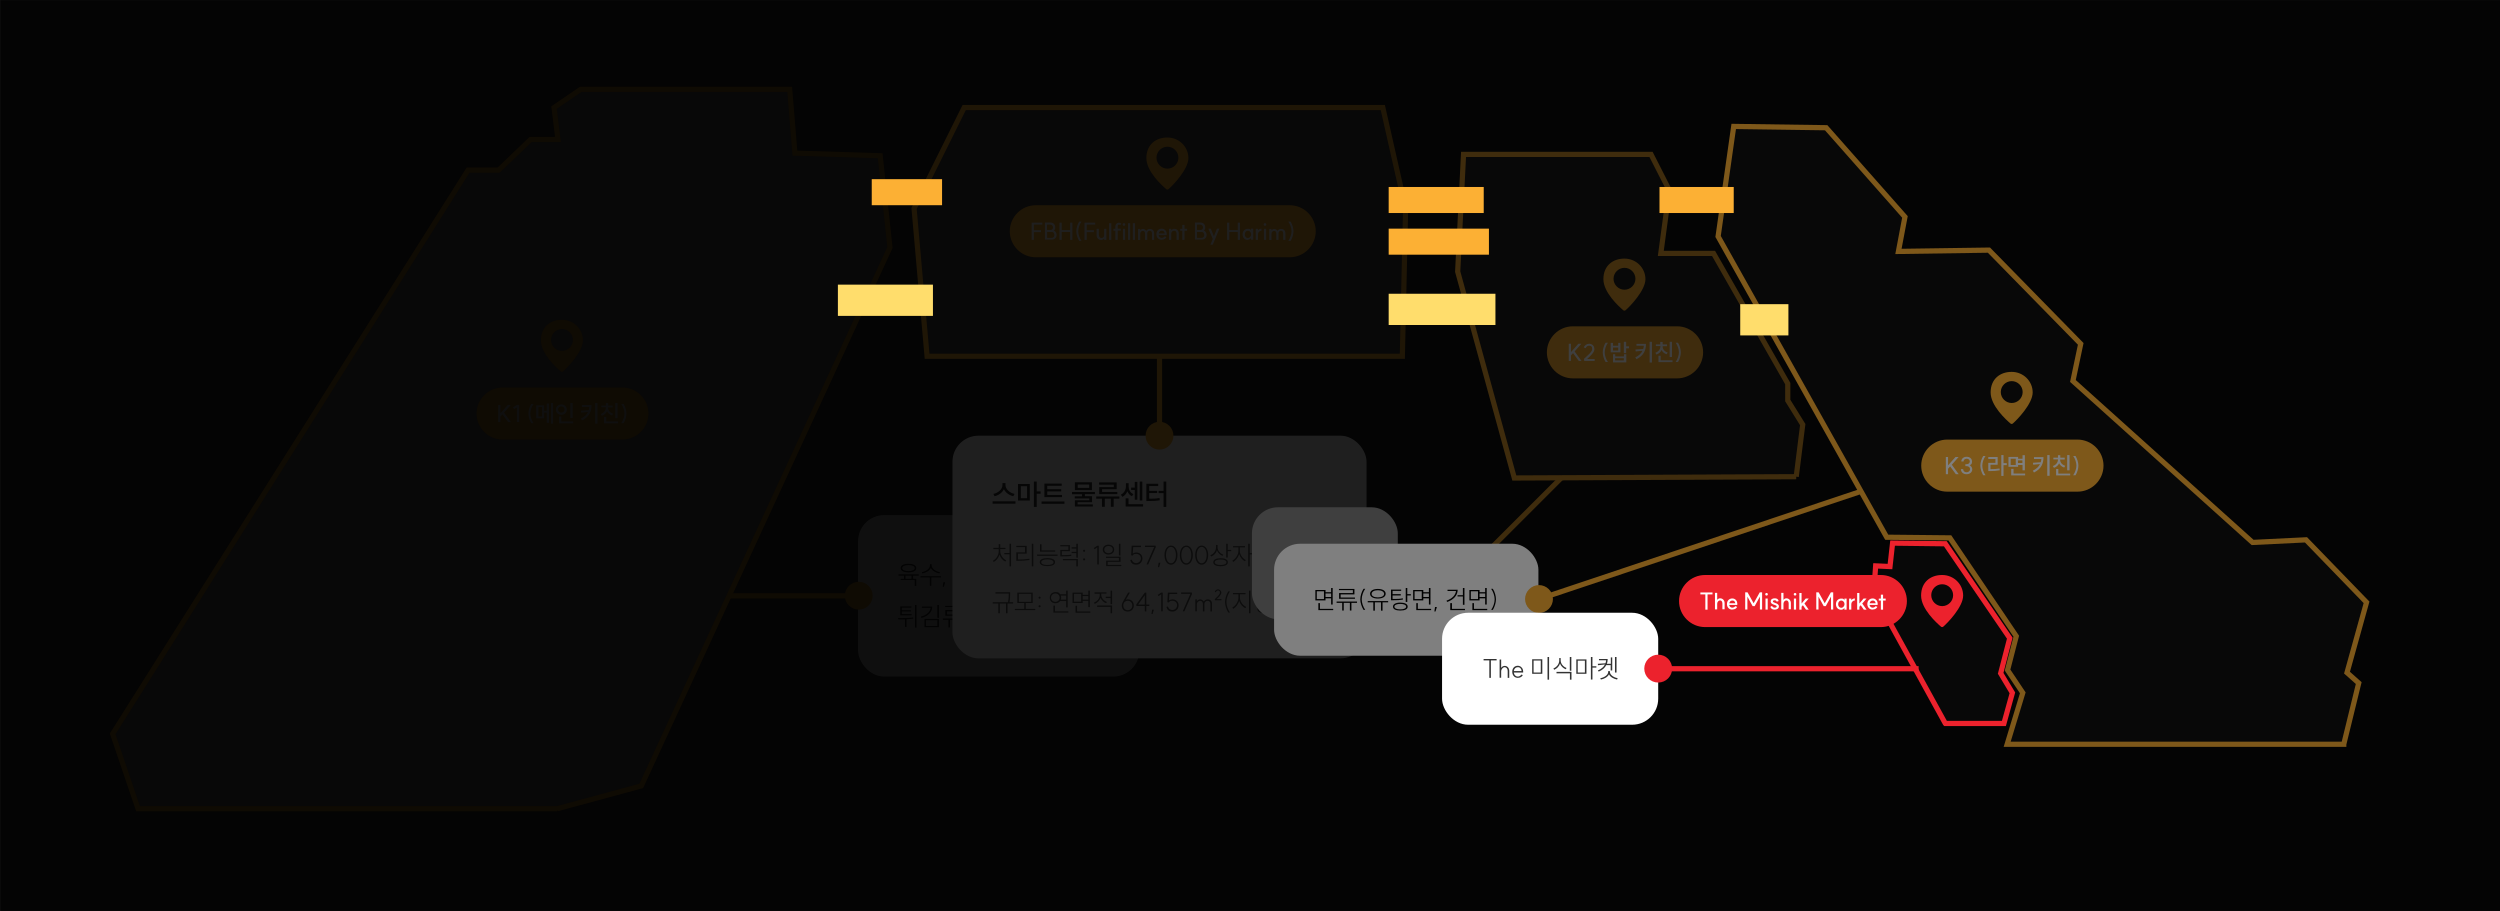
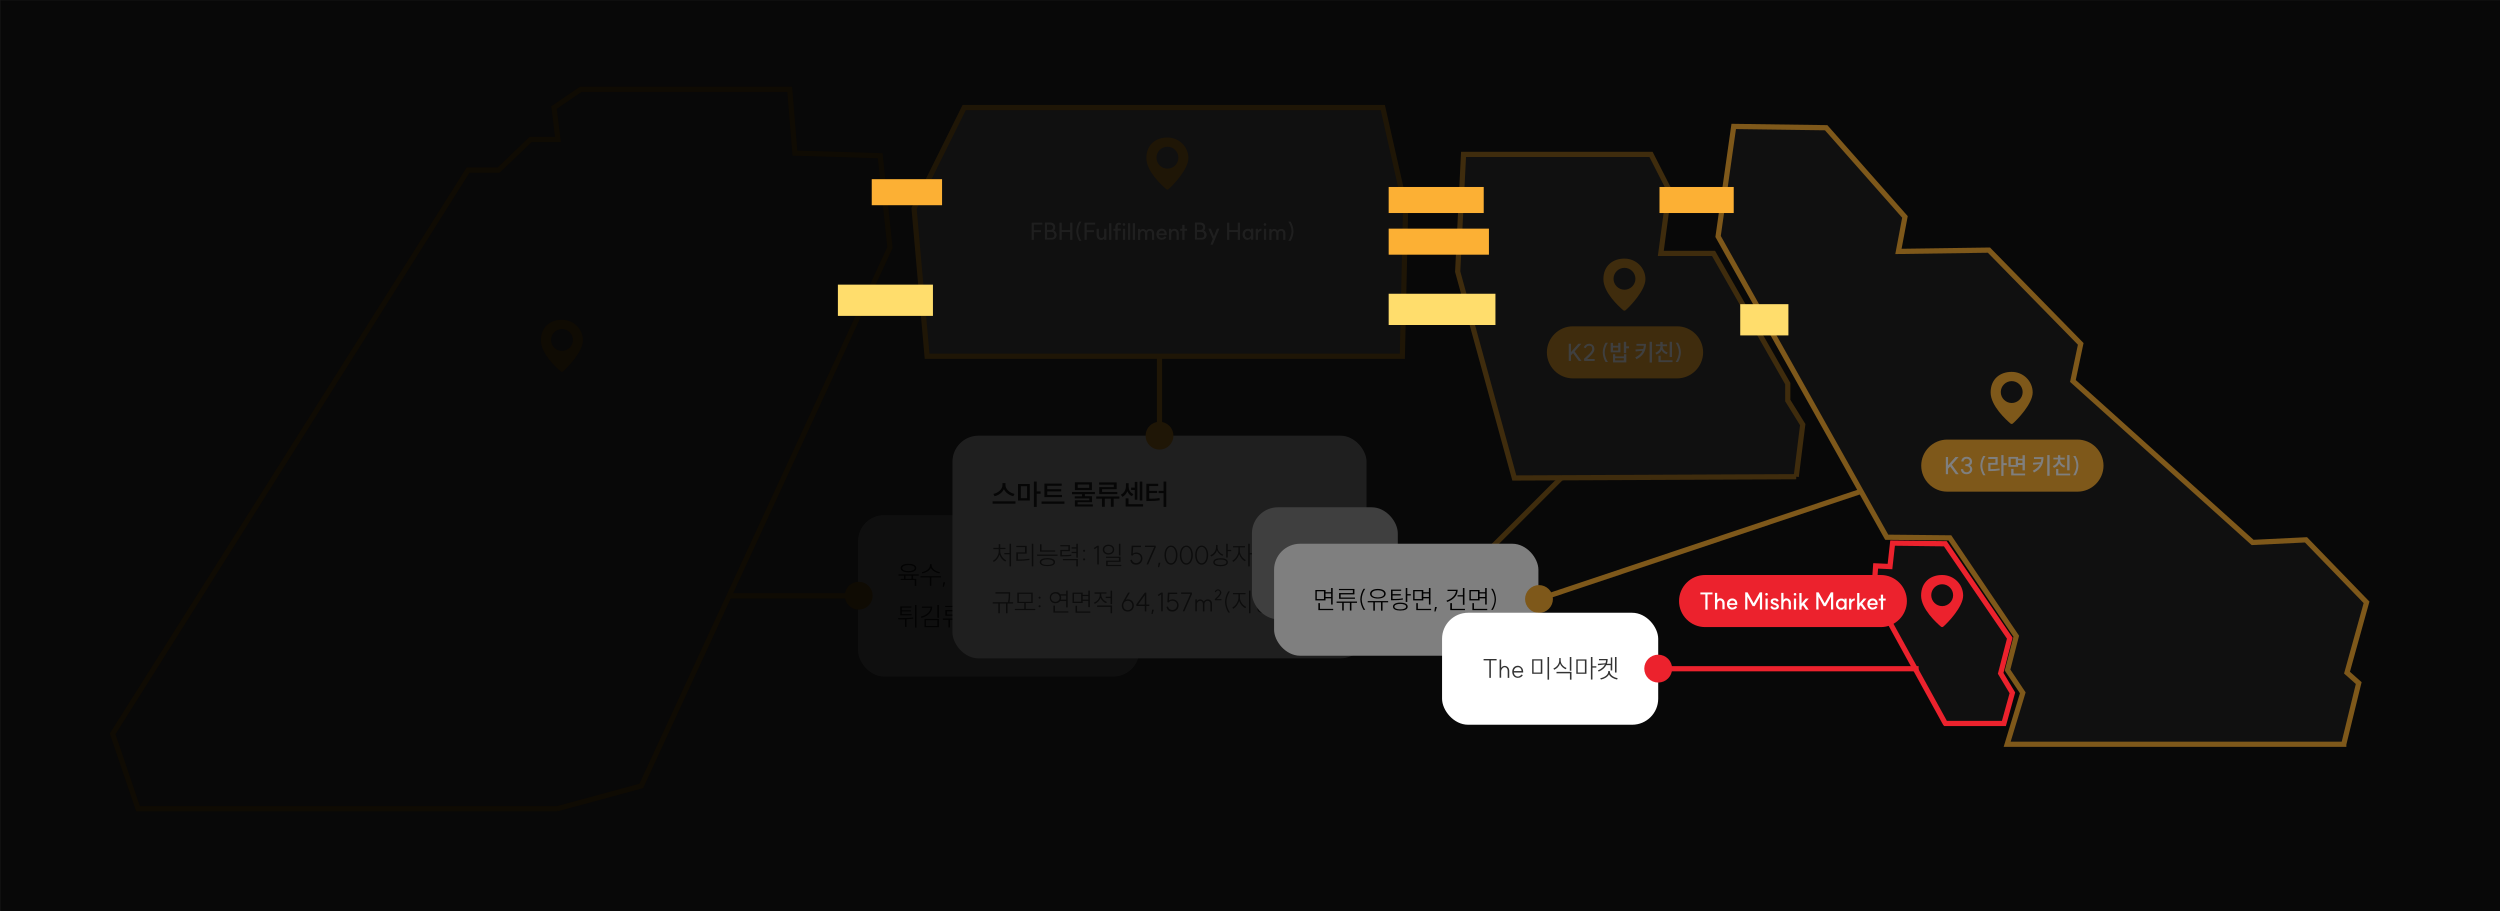
<svg xmlns="http://www.w3.org/2000/svg" version="1.1" viewBox="0 0 1920 700">
  <rect x="0" y="0" width="1920" height="700" fill="#808080" stroke="none" />
  <defs>
    <style>
		.white {
		  fill: #fff;
		}

		.color-philosophy-1 {
		  fill: #fcb034;
		}

		.color-philosophy-2 {
		  fill: #ffdd6c;
		}

		.color-philosophy-3 {
		  fill: #ec222d;
		}

		.building-line {
		  stroke-width: 4px;
		  fill: transparent;
		  cursor: pointer;
		}

		.building-line-1 {
		  stroke: #fcb035;
		}

		.building-line-2 {
		  stroke: #ec222d;
		}

		.text-3 {
		  fill: #333;
		}

		.text-6 {
		  fill: #666;
		}

		.gradient-cls {
		  fill: url(#linear-gradient);
		}

		.building-line,
		.cover-cls {
		  fill-rule: evenodd;
		}

		.building-cover {
		  pointer-events: none;
		}

		.cover-cls {
		  fill: #000;
		  isolation: isolate;
		  opacity: 0.5;
		}
	</style>
    <clipPath id="clippath">
      <rect class="rect-cls" width="1920" height="700" />
    </clipPath>
    <linearGradient id="linear-gradient" x1="960" y1="700" x2="960" y2="0" gradientTransform="translate(0 700) scale(1 -1)" gradientUnits="userSpaceOnUse">
      <stop offset="0" stop-color="#d9d9d9" stop-opacity="0" />
      <stop offset=".29" stop-color="#737373" />
    </linearGradient>
  </defs>
  <g>
    <g>
      <g>
        <g class="building-box">
          <g class="building">
            <g class="building-cover building-cover-1">
-               <path class="cover-cls" d="M1920.2-.6H.2v700h1920V-.6ZM111.2,619.9h316.5l64.5-17.5,191-413.5-7.5-70.5-65.5-2-4-49h-160.5l-20.5,14,3,24.5h-21l-24.5,23.5h-23.5L86.2,562.4l19.5,57.5h5.5Z" />
-             </g>
+               </g>
            <g class="list">
              <path class="building-line building-line-1" d="M428,621.1H106l-19.5-57.5L359.5,130.6h23.5l24.5-23.5h21l-3-24.5,20.5-14h160.5l4,49,65.5,2,7.5,70.5-191,413.5-64.5,17.5Z" />
              <g class="building-pin">
                <path class="color-philosophy-1" d="M431.6,245.6c8.9,0,16.1,7.1,16.1,15.8s-12,21.1-15.3,23.9c-.5.4-1.2.4-1.7,0-3.3-2.8-15.3-13.6-15.3-23.9s7.2-15.8,16.1-15.8ZM431.6,252.7c-4.6,0-8.4,3.8-8.4,8.4s3.8,8.4,8.4,8.4,8.4-3.8,8.4-8.4c0-4.6-3.8-8.4-8.4-8.4Z" />
                <g>
-                   <path class="color-philosophy-1" d="M386,297.6h92c11,0,20,9,20,20h0c0,11-9,20-20,20h-92c-11,0-20-9-20-20h0c0-11,9-20,20-20Z" />
-                   <path class="white" d="M392.3,311l-5.2,5.9,5.3,7.3h-2.1l-4.4-6-1.6,1.8v4.2h-1.7v-13.2h1.7v6.4l5.7-6.4h2.3ZM398.7,311v13.1h-1.7v-11.2l-2.2,1.3-.8-1.4,3-1.8h1.7ZM405.8,317.6c0-2.3.9-5.4,2.2-7.4h1.8c-1.5,2-2.5,5.1-2.5,7.4s1,5.4,2.5,7.4h-1.8c-1.3-2-2.2-5.1-2.2-7.4ZM411.8,311.3h6.1v4.2h2v-5.6h1.7v14.8h-1.7v-7.8h-2v4.4h-6.1v-10ZM416.3,312.7h-2.8v7.2h2.8v-7.2ZM423.1,309.5h1.7v15.9h-1.7v-15.9ZM438,309.5h1.8v11.5h-1.8v-11.5ZM429.4,319.9h1.7v3.8h9.1v1.4h-10.8v-5.2ZM431.1,310.6c2.4,0,4.2,1.6,4.2,4s-1.8,4-4.2,4-4.2-1.7-4.2-4,1.8-4,4.2-4ZM431.1,312.1c-1.4,0-2.5,1-2.5,2.4s1.1,2.4,2.5,2.4,2.5-1,2.5-2.4-1.1-2.4-2.5-2.4ZM454.3,311.1c0,4.7-1.5,8.9-7.3,11.8l-.9-1.4c2.8-1.4,4.6-3.1,5.5-5.1l-5.2.5-.3-1.5,6-.4c.3-.8.4-1.6.5-2.5h-5.7v-1.4h7.4ZM457.1,309.5h1.8v15.9h-1.8v-15.9ZM472.5,309.5h1.8v11.7h-1.8v-11.7ZM463.9,320.2h1.7v3.5h9.1v1.4h-10.8v-4.9ZM461.8,311.5h3.5v-1.9h1.8v1.9h3.4v1.4h-3.5v.3c0,2,1.5,3.8,3.9,4.5l-.8,1.4c-1.8-.6-3.2-1.7-3.9-3.3-.7,1.6-2.1,2.9-4,3.5l-.8-1.4c2.4-.8,3.9-2.8,3.9-4.8v-.3h-3.5v-1.4ZM481.1,317.6c0,2.3-.9,5.4-2.2,7.4h-1.8c1.4-2,2.5-5.1,2.5-7.4s-1-5.4-2.5-7.4h1.8c1.3,2.1,2.2,5.1,2.2,7.4Z" />
-                 </g>
+                   </g>
              </g>
              <g class="building-text">
                <g>
                  <rect class="white" x="659" y="395.6" width="216" height="124" rx="20" ry="20" />
                  <path class="text-3" d="M689.9,441.1h15.7v1h-4.3v2.4h2.4v5.5h-1.2v-4.5h-10.8v-1h2.6v-2.4h-4.3v-1ZM697.7,433c3.7,0,6,1.2,6,3.3s-2.3,3.3-6,3.3-6-1.2-6-3.3,2.3-3.3,6-3.3ZM697.7,434c-2.9,0-4.8.9-4.8,2.3s1.9,2.3,4.8,2.3,4.8-.9,4.8-2.3-1.9-2.3-4.8-2.3ZM695.4,444.5h4.6v-2.4h-4.6v2.4ZM714.2,433.3h1.3v1c0,2.6,3.6,4.7,6.4,5.1l-.5,1c-2.5-.4-5.4-2-6.5-4.2-1.1,2.3-3.9,3.7-6.5,4.2l-.5-1c2.8-.4,6.3-2.5,6.3-5.1v-1ZM706.9,442.5h15.7v1h-7.3v6.4h-1.2v-6.4h-7.2v-1ZM725.9,447.2l-1,3.4h-.9l.5-3.4h1.4ZM745.1,432.6h1.2v7.2h2.9v1h-2.9v9.1h-1.2v-17.4ZM741.9,434.5c0,4.8-2.4,9.3-7.9,12.1l-.7-1c4.6-2.3,7.1-5.9,7.4-10.1h-6.7v-1h7.9ZM759.3,437.2h3.8v-4.6h1.2v10.4h-1.2v-4.7h-3.8v-1ZM758.6,443.5c3.6,0,5.7,1.2,5.7,3.2s-2.2,3.2-5.7,3.2-5.7-1.2-5.7-3.2,2.2-3.2,5.7-3.2ZM758.6,444.5c-2.8,0-4.5.8-4.5,2.2s1.8,2.2,4.5,2.2,4.5-.9,4.5-2.2-1.8-2.2-4.5-2.2ZM750.6,433.9h9.3v1h-4v.9c0,2.3,1.9,4.5,4.3,5.4l-.6,1c-1.9-.7-3.5-2.3-4.3-4.1-.7,2.1-2.4,3.8-4.5,4.6l-.6-1c2.5-.9,4.5-3.3,4.5-5.9v-.9h-4.1v-1ZM779.4,432.6h1.2v5.4h2.7v1h-2.7v6.3h-1.2v-12.8ZM775.9,433.9c0,4.4-3.3,7.7-8.2,9.3l-.5-1c4.2-1.3,7.1-4,7.4-7.3h-6.7v-1h8ZM769.9,444.1h1.2v4.4h10.3v1h-11.5v-5.5ZM797.2,432.6h1.2v13h-1.2v-5.3h-3.2v-1h3.2v-2.2h-3.2v-1h3.2v-3.4ZM784.8,434h9.1v1h-1.9v6.4c.9,0,1.7-.1,2.5-.2v.9c-3.3.5-7.3.6-10.1.6l-.2-1.1h2.4v-6.6h-1.9v-1ZM787.5,444.5h1.2v4.1h10.3v1h-11.5v-5.1ZM787.9,441.6c1,0,2,0,3-.1v-6.5h-3v6.6ZM806,433.4h1.2v1.7c0,2.7,2,5,4.5,5.9l-.6,1c-2-.8-3.7-2.4-4.4-4.4-.7,2.2-2.4,3.9-4.5,4.8l-.6-1c2.5-1,4.5-3.4,4.5-6.2v-1.7ZM804,444h11.5v6h-1.2v-4.9h-10.3v-1ZM814.3,432.6h1.2v10.5h-1.2v-10.5ZM820.3,447.2l-1,3.4h-.9l.5-3.4h1.4ZM691.4,465.7h8.6v1h-7.4v2h7v.9h-7v2h7.5v1h-8.7v-7ZM702.7,464.6h1.2v17.4h-1.2v-17.4ZM689.7,474.7c3.4,0,7.8,0,11.7-.5v.9c-1.7.3-3.5.4-5.2.5v5.9h-1.2v-5.8c-1.8,0-3.6,0-5.1,0l-.2-1ZM716,465.8c0,4.3-3.3,7.4-8.3,8.8l-.5-1c4.4-1.2,7.2-3.6,7.5-6.8h-6.7v-1h7.9ZM719.9,464.6h1.2v9.9h-1.2v-9.9ZM710,475.3h11.1v6.4h-11.1v-6.4ZM719.9,476.3h-8.8v4.4h8.8v-4.4ZM724,475h15.8v1h-4.3v5.9h-1.2v-5.9h-4.7v5.9h-1.2v-5.9h-4.3v-1ZM725.9,465.3h11.9v4.2h-10.6v2.4h11v1h-12.2v-4.4h10.6v-2.3h-10.7v-1ZM743,479.2l-1,3.4h-.9l.5-3.4h1.4ZM750.1,473.1h15.7v1h-4.3v2.4h2.4v5.5h-1.2v-4.5h-10.8v-1h2.6v-2.4h-4.3v-1ZM757.9,465c3.7,0,6,1.2,6,3.3s-2.3,3.3-6,3.3-6-1.2-6-3.3,2.3-3.3,6-3.3ZM757.9,466c-2.9,0-4.8.9-4.8,2.3s1.9,2.3,4.8,2.3,4.8-.9,4.8-2.3-1.9-2.3-4.8-2.3ZM755.6,476.5h4.6v-2.4h-4.6v2.4ZM779.2,464.6h1.2v7.2h2.9v1h-2.9v9.1h-1.2v-17.4ZM776,466.5c0,4.8-2.4,9.3-7.9,12.1l-.7-1c4.6-2.3,7.1-5.9,7.4-10.1h-6.7v-1h7.9ZM792,475.6c3.7,0,6,1.2,6,3.2s-2.3,3.1-6,3.1-6-1.2-6-3.1,2.3-3.2,6-3.2ZM792,476.6c-2.9,0-4.8.9-4.8,2.2s1.9,2.2,4.8,2.2,4.8-.8,4.8-2.2-1.9-2.2-4.8-2.2ZM786.2,465.5h11.7v1.5c0,1.4,0,2.8-.5,4.6h-1.2c.5-1.9.5-3.2.5-4.6v-.5h-10.5v-1ZM784.3,472.8h6.7v-3.5h1.2v3.5h7.8v1h-15.7v-1ZM803.3,479.2l-1,3.4h-.9l.5-3.4h1.4ZM810.4,478.6h7.2v-4.4h1.2v4.4h7.3v1h-15.7v-1ZM817.5,465.8h1.2v1.4c0,3.1,3.8,5.6,6.5,6.1l-.5,1c-2.4-.5-5.4-2.4-6.6-5-1.1,2.6-4.1,4.5-6.5,5l-.5-1c2.7-.5,6.5-3,6.5-6.1v-1.4ZM834.6,465.8h1.2v1.4c0,3.2,3.8,5.8,6.5,6.3l-.6,1c-2.4-.6-5.4-2.5-6.5-5.2-1.1,2.7-4.1,4.6-6.5,5.2l-.5-1c2.6-.5,6.4-3.1,6.4-6.3v-1.4ZM827.4,478.5h15.7v1h-15.7v-1Z" />
                </g>
                <path class="color-philosophy-1" d="M659.5,468.2c5.9,0,10.7-4.8,10.7-10.7s-4.8-10.7-10.7-10.7-10.7,4.8-10.7,10.7,4.8,10.7,10.7,10.7ZM559.5,457.6v2h100v-4h-100v2Z" />
              </g>
            </g>
          </g>
          <g class="building">
            <g class="building-cover building-cover-2">
              <path class="cover-cls" d="M1920.2-.6H.2v700h1920V-.6ZM711.7,272.4h365l2.5-113.5-17.5-77.5h-321.5l-38.5,77.5,10,113.5Z" />
            </g>
            <g class="list">
              <path class="building-line building-line-1" d="M1077,273.6h-365l-10-113.5,38.5-77.5h321.5l17.5,77.5-2.5,113.5Z" />
              <g class="building-pin">
                <path class="color-philosophy-1" d="M896.6,105.6c8.9,0,16.1,7.1,16.1,15.8s-12,21.1-15.3,23.9c-.5.4-1.2.4-1.7,0-3.3-2.8-15.3-13.6-15.3-23.9s7.2-15.8,16.1-15.8ZM896.6,112.7c-4.6,0-8.4,3.8-8.4,8.4s3.8,8.4,8.4,8.4,8.4-3.8,8.4-8.4c0-4.6-3.8-8.4-8.4-8.4Z" />
                <g>
-                   <path class="color-philosophy-1" d="M795.5,157.6h195c11,0,20,9,20,20h0c0,11-9,20-20,20h-195c-11,0-20-9-20-20h0c0-11,9-20,20-20Z" />
                  <path class="white" d="M800.5,171v1.5h-6.5v4.3h5.5v1.5h-5.5v5.9h-1.7v-13.2h8.2ZM802.5,184.1v-13.2h4.3c2.1,0,3.6,1.5,3.6,3.6s-.4,1.8-1.1,2.4l.5.3c1,.7,1.7,2,1.7,3.1,0,2.2-1.5,3.7-3.6,3.7h-5.3ZM807.7,182.7c1.2,0,2.1-.9,2.1-2.2s-.8-2.4-2.1-2.4h-3.5v4.6h3.5ZM806.9,176.6c1.1,0,1.8-.9,1.8-2s-.8-2.1-2.1-2.1h-2.5v4.1h2.7ZM823.6,171v13.2h-1.7v-6h-6.5v6h-1.7v-13.2h1.7v5.7h6.5v-5.7h1.7ZM826.6,177.6c0-2.3.9-5.4,2.2-7.4h1.8c-1.5,2-2.5,5.1-2.5,7.4s1,5.4,2.5,7.4h-1.8c-1.3-2-2.2-5.1-2.2-7.4ZM841.1,171v1.5h-6.5v4.3h5.5v1.5h-5.5v5.9h-1.7v-13.2h8.2ZM844,180.6c0,1.3.8,2.2,1.9,2.2s2.1-.8,2.1-2.1v-5h1.7v8.5h-1.7v-1c-.5.7-1.5,1.1-2.3,1.1-2,0-3.5-1.5-3.5-3.6v-5h1.7v4.9ZM851.8,171.4h1.7v12.8h-1.7v-12.8ZM858.3,184.2h-1.7v-7h-1.5v-1.5h1.5v-1.9c0-1.5,1.1-2.7,2.6-2.8.7,0,1.5.3,2,.7l-.9,1.2c-.3-.3-.6-.4-.9-.4-.6,0-1,.5-1,1.2v1.9h2.4v1.5h-2.4v7ZM862.4,175.7h1.7v8.5h-1.7v-8.5ZM863.2,171.4c.6,0,1,.4,1,1s-.4,1-1,1-1-.4-1-1,.4-1,1-1ZM866.3,171.4h1.7v12.8h-1.7v-12.8ZM870,171.4h1.7v12.8h-1.7v-12.8ZM884.7,179.2c0-1.2-.7-2-1.7-2s-1.9.8-1.9,1.9v5.1h-1.7v-4.9c0-1.2-.7-2-1.7-2s-2,1-2,2.2v4.8h-1.7v-8.5h1.7v1.2c.5-.7,1.3-1.2,2.1-1.2s2.1.6,2.5,1.5c.6-.9,1.7-1.5,2.8-1.5,2,0,3.3,1.4,3.3,3.4v5h-1.7v-4.9ZM892.2,184.2c-2.4,0-4.1-1.8-4.1-4.3s1.7-4.3,4.1-4.3,3.5,2.1,3.5,2.3c.5,1.3.3,2.6.3,2.7h-6.2c.2,1.2,1.2,2.1,2.4,2.1s2.1-.9,2.3-1.2l1.3.6c-.4,1-1.6,2-3.6,2ZM894.5,179.3c-.2-1.2-.8-2.1-2.2-2.1s-2.2.9-2.4,2.1h4.6ZM903.6,179.4c0-1.4-.7-2.2-1.9-2.2-1.2,0-2.2,1-2.2,2.2v4.8h-1.7v-8.5h1.7v1.2c.6-.7,1.5-1.2,2.3-1.2,1.7,0,3.5,1.2,3.5,3.6v4.9h-1.7v-4.8ZM908,184.2v-7h-1.6v-1.5h1.6v-3h1.7v3h2v1.5h-2v7h-1.7ZM917.7,184.1v-13.2h4.3c2.1,0,3.6,1.5,3.6,3.6s-.4,1.8-1.1,2.4l.5.3c1,.7,1.7,2,1.7,3.1,0,2.2-1.5,3.7-3.6,3.7h-5.3ZM922.8,182.7c1.2,0,2.1-.9,2.1-2.2s-.8-2.4-2.1-2.4h-3.5v4.6h3.5ZM922.1,176.6c1.1,0,1.8-.9,1.8-2s-.8-2.1-2.1-2.1h-2.5v4.1h2.7ZM931.5,187.9h-1.9l1.8-4.4-3.4-7.9h1.9l2.4,5.9,2.3-5.9h1.9l-5.1,12.3ZM952.3,171v13.2h-1.7v-6h-6.5v6h-1.7v-13.2h1.7v5.7h6.5v-5.7h1.7ZM958.3,184.3c-2.4,0-4-1.8-4-4.3s1.7-4.3,4-4.3,1.8.4,2.5,1.3v-1.4h1.7v8.5h-1.7v-1.3c-.7,1-1.7,1.3-2.5,1.3ZM958.4,182.8c1.3,0,2.4-1.2,2.5-2.8,0-1.6-1.2-2.8-2.5-2.8s-2.4,1.1-2.4,2.8,1,2.8,2.4,2.8ZM964.4,184.2v-8.5h1.7v1.3c.6-.9,1.7-1.4,2.7-1.4v1.6c-1.5,0-2.7,1.3-2.7,2.7v4.3h-1.7ZM970.7,175.7h1.7v8.5h-1.7v-8.5ZM971.5,171.4c.6,0,1,.4,1,1s-.4,1-1,1-1-.4-1-1,.4-1,1-1ZM985.5,179.2c0-1.2-.7-2-1.7-2s-1.9.8-1.9,1.9v5.1h-1.7v-4.9c0-1.2-.7-2-1.7-2s-2,1-2,2.2v4.8h-1.7v-8.5h1.7v1.2c.5-.7,1.3-1.2,2.1-1.2s2.1.6,2.5,1.5c.6-.9,1.7-1.5,2.8-1.5,2,0,3.3,1.4,3.3,3.4v5h-1.7v-4.9ZM993.4,177.6c0,2.3-.9,5.4-2.2,7.4h-1.8c1.4-2,2.5-5.1,2.5-7.4s-1-5.4-2.5-7.4h1.8c1.3,2.1,2.2,5.1,2.2,7.4Z" />
                </g>
              </g>
              <g class="building-text">
                <g>
                  <rect class="white" x="731.5" y="334.6" width="318" height="171" rx="20" ry="20" />
                  <path class="text-3" d="M769.9,371h2.3v1.5c0,3.1,3.2,6.1,7,6.8l-1,1.8c-3.1-.7-5.9-2.7-7.2-5.4-1.3,2.7-4,4.7-7.2,5.4l-.9-1.8c3.8-.7,7-3.7,7-6.8v-1.5ZM762.3,385h17.6v1.8h-17.6v-1.8ZM781.8,371.7h9.1v12.7h-9.1v-12.7ZM788.8,373.4h-4.8v9.2h4.8v-9.2ZM794,369.8h2.2v7.6h3v1.8h-3v10.1h-2.2v-19.5ZM802.1,371.4h13.3v1.7h-11.1v2.6h10.7v1.7h-10.7v2.7h11.3v1.7h-13.5v-10.5ZM799.9,385.1h17.6v1.8h-17.6v-1.8ZM823.3,377.8h17.6v1.7h-7.7v1.6h5.5v4.6h-11.1v1.7h11.7v1.6h-13.8v-4.8h11.1v-1.4h-11.2v-1.6h5.6v-1.6h-7.7v-1.7ZM825.5,370.4h13.1v6h-13.1v-6ZM836.5,372.1h-8.8v2.6h8.8v-2.6ZM842.1,381.3h17.6v1.7h-4.4v6.2h-2.2v-6.2h-4.6v6.2h-2.2v-6.2h-4.4v-1.7ZM844.1,370.5h13.5v5.2h-11.2v2.1h11.7v1.7h-13.9v-5.4h11.2v-1.9h-11.3v-1.7ZM868.7,374.5h2.8v-4.4h2v13.7h-2v-7.5h-2.8v-1.8ZM875.3,369.8h2v14.6h-2v-14.6ZM864.5,382.7h2.2v4.5h11.2v1.8h-13.4v-6.2ZM864.7,371.1h2.1v2.7c0,2.3,1.2,4.6,3.7,5.7l-1.2,1.6c-1.7-.8-2.8-2.2-3.5-3.8-.7,1.8-2,3.4-3.8,4.3l-1.2-1.7c2.6-1.2,3.9-3.9,3.9-6.2v-2.7ZM893.6,369.8h2.1v19.5h-2.1v-10.6h-3.8v-1.7h3.8v-7.2ZM880.5,371.5h9v1.8h-6.9v3.7h6.1v1.7h-6.1v4.3c3.2,0,5.4,0,7.9-.6l.2,1.8c-2.8.5-5.2.6-8.8.6h-1.5v-13.2Z" />
                  <path class="text-6" d="M775.3,417.6h1.2v17.4h-1.2v-9.3h-4v-1h4v-7.1ZM762.9,420.7h4.1v-2.8h1.2v2.8h4v1h-4v1.6c0,3,2.1,5.9,4.6,7l-.7,1c-2-.9-3.7-2.9-4.5-5.3-.7,2.5-2.5,4.6-4.4,5.6l-.7-.9c2.4-1.2,4.5-4.2,4.5-7.3v-1.6h-4.1v-1ZM792.4,417.6h1.2v17.4h-1.2v-17.4ZM781.9,429.7c2.9,0,5.5-.1,8.7-.6v1c-3.2.5-5.8.6-8.7.6h-1.4v-6.5h6.7v-4h-6.7v-1h8v6h-6.7v4.4h.2ZM798.7,418h1.2v4.7h10.5v1h-11.7v-5.7ZM796.5,425.9h15.7v1h-15.7v-1ZM804.4,428.6c3.7,0,5.9,1.1,5.9,3.1s-2.2,3.1-5.9,3.1-5.9-1.1-5.9-3.1,2.2-3.1,5.9-3.1ZM804.4,429.6c-2.9,0-4.7.8-4.7,2.2s1.8,2.1,4.7,2.1,4.7-.8,4.7-2.1-1.8-2.2-4.7-2.2ZM815.5,426.3c3.5,0,5.2,0,7.3-.4v1c-2.1.4-3.8.4-7.3.4h-1.2v-5h6.2v-2.7h-6.2v-1h7.4v4.7h-6.2v3ZM826.6,417.6h1.2v10.7h-1.2v-3.5h-3.6v-1h3.6v-2.5h-3.6v-1h3.6v-2.6ZM816.3,429.3h11.5v5.7h-1.2v-4.7h-10.3v-1ZM832.6,422.2c.5,0,.8.3.8.8s-.3.8-.8.8-.8-.3-.8-.8.3-.8.8-.8ZM832.6,428.8c.5,0,.8.3.8.8s-.3.8-.8.8-.8-.3-.8-.8.3-.8.8-.8ZM843.9,419.1v14.4h-1.2v-13.1l-2,1.4-.7-.9,2.7-1.8h1.2ZM851.3,418.3c2.6,0,4.4,1.5,4.4,3.8s-1.9,3.8-4.4,3.8-4.4-1.5-4.4-3.8,1.9-3.8,4.4-3.8ZM851.3,419.3c-1.9,0-3.2,1.2-3.2,2.8s1.4,2.8,3.2,2.8,3.3-1.2,3.3-2.8-1.4-2.8-3.3-2.8ZM859.3,417.6h1.2v9h-1.2v-9ZM849.5,427.5h11.1v4h-9.9v2.3h10.5v1h-11.7v-4.2h9.8v-2.1h-9.9v-1ZM869.9,426.7l-1.2-.2.4-7.4h7.2v1.1h-6l-.3,4.9c.8-.5,1.7-.8,2.6-.8,2.8,0,4.8,1.9,4.8,4.6s-2,4.8-4.8,4.8-4.1-1.5-4.6-3.6l1.2-.3c.4,1.6,1.7,2.7,3.4,2.7s3.6-1.5,3.6-3.6-1.5-3.5-3.6-3.5-2,.5-2.7,1.3ZM881.8,433.5h-1.3l5.9-13.4h-7.1v-1.1h8.2l.2,1.1-5.9,13.4ZM891.2,432.2l-1,3.4h-.9l.5-3.4h1.4ZM899.3,432.6c2.2,0,3.8-2.6,3.8-6.3s-1.6-6.3-3.8-6.3-3.8,2.6-3.8,6.3,1.6,6.3,3.8,6.3ZM899.3,433.7c-2.9,0-5-3-5-7.4s2.1-7.3,5-7.3,5,3,5,7.3-2.1,7.4-5,7.4ZM911.1,432.6c2.2,0,3.8-2.6,3.8-6.3s-1.6-6.3-3.8-6.3-3.8,2.6-3.8,6.3,1.6,6.3,3.8,6.3ZM911.1,433.7c-2.9,0-5-3-5-7.4s2.1-7.3,5-7.3,5,3,5,7.3-2.1,7.4-5,7.4ZM922.9,432.6c2.2,0,3.8-2.6,3.8-6.3s-1.6-6.3-3.8-6.3-3.8,2.6-3.8,6.3,1.6,6.3,3.8,6.3ZM922.9,433.7c-2.9,0-5-3-5-7.4s2.1-7.3,5-7.3,5,3,5,7.3-2.1,7.4-5,7.4ZM933.9,418.5h1.2v1.9c0,2.5,2,4.7,4.4,5.6l-.6.9c-1.9-.7-3.5-2.3-4.3-4.2-.7,2.2-2.3,3.9-4.4,4.7l-.7-1c2.5-.9,4.4-3.3,4.4-6.1v-1.9ZM941.7,417.6h1.2v4.7h2.7v1h-2.7v4.9h-1.2v-10.7ZM937.4,428.7c3.5,0,5.6,1.1,5.6,3.1s-2.1,3.1-5.6,3.1-5.6-1.1-5.6-3.1,2.1-3.1,5.6-3.1ZM937.4,429.7c-2.7,0-4.5.8-4.5,2.1s1.7,2.1,4.5,2.1,4.5-.8,4.5-2.1-1.7-2.1-4.5-2.1ZM946.9,419.4h9.3v1h-4v2.7c0,2.8,2.2,5.9,4.6,7l-.7,1c-1.9-1-3.7-3.1-4.4-5.5-.8,2.6-2.7,4.9-4.6,6l-.7-1c2.3-1.2,4.7-4.5,4.7-7.5v-2.7h-4.1v-1ZM958.6,417.6h1.2v7.2h3v1h-3v9.2h-1.2v-17.4Z" />
                  <path class="text-6" d="M764.4,454.8h11.4v1.4c0,1.6,0,3.6-.5,6.3h2.8v1h-4.3v7.5h-1.2v-7.5h-4.7v7.5h-1.2v-7.5h-4.3v-1h11.7c.6-2.7.6-4.7.6-6.3v-.3h-10.2v-1ZM779.4,467.6h7.2v-4.5h-5.3v-8h11.8v8h-5.3v4.5h7.3v1h-15.7v-1ZM792,456.1h-9.5v6.1h9.5v-6.1ZM798.4,458.2c.5,0,.8.3.8.8s-.3.8-.8.8-.8-.3-.8-.8.3-.8.8-.8ZM798.4,464.8c.5,0,.8.3.8.8s-.3.8-.8.8-.8-.3-.8-.8.3-.8.8-.8ZM818.8,453.6h1.2v12.9h-1.2v-4.9h-4.6c-.8,1.1-2.1,1.7-3.6,1.7-2.6,0-4.4-1.7-4.4-4.3s1.9-4.3,4.4-4.3,2.8.6,3.6,1.7h4.6v-2.8ZM809,465.1h1.2v4.4h10.3v1h-11.5v-5.4ZM810.5,455.8c-1.9,0-3.3,1.4-3.3,3.2s1.4,3.2,3.3,3.2,3.3-1.4,3.3-3.2-1.4-3.2-3.3-3.2ZM814.7,457.4c.2.5.3,1,.3,1.6s0,1.1-.3,1.5h4.1v-3.1h-4.1ZM823.7,455.1h7.8v1.7h4.3v-3.2h1.2v12.7h-1.2v-4.8h-4.3v1.6h-7.8v-8ZM830.3,456.1h-5.5v6h5.5v-6ZM826,465.2h1.2v4.4h10.2v1h-11.4v-5.4ZM831.5,460.5h4.3v-2.7h-4.3v2.7ZM849.2,458.3h3.7v-4.7h1.2v10.4h-1.2v-4.7h-3.7v-1ZM840.5,454.9h9.3v1h-4v1c0,2.3,1.9,4.5,4.3,5.4l-.6,1c-1.9-.7-3.5-2.3-4.3-4.1-.7,2.1-2.4,3.8-4.5,4.6l-.6-1c2.5-.9,4.5-3.2,4.5-5.8v-1h-4v-1ZM842.6,465h11.5v6h-1.2v-4.9h-10.3v-1ZM866.1,468.6c2.1,0,3.5-1.5,3.5-3.6s-1.5-3.6-3.5-3.6-3.4,1.5-3.4,3.6,1.4,3.6,3.4,3.6ZM861.5,465.1c0-1,.3-1.9.7-2.6l4.2-7.4h1.4l-3.2,5.5c.5-.2,1-.3,1.5-.3,2.8,0,4.7,1.9,4.7,4.7s-1.9,4.7-4.7,4.7-4.6-1.9-4.6-4.7ZM880.4,455.1v9.2h2.3v1.1h-2.3v4.2h-1.2v-4.2h-6.4l-.2-1.1,6.6-9.2h1.2ZM874.1,464.3h5.1v-7.1l-5.1,7.1ZM886.2,468.2l-1,3.4h-.9l.5-3.4h1.4ZM893,455.1v14.4h-1.2v-13.1l-2,1.4-.7-.9,2.7-1.8h1.2ZM897.7,462.7l-1.2-.2.4-7.4h7.2v1.1h-6l-.3,4.9c.8-.5,1.7-.8,2.6-.8,2.8,0,4.8,1.9,4.8,4.6s-2,4.8-4.8,4.8-4.1-1.5-4.6-3.6l1.2-.3c.4,1.6,1.7,2.7,3.4,2.7s3.6-1.5,3.6-3.6-1.5-3.5-3.6-3.5-2,.5-2.7,1.3ZM909.6,469.5h-1.3l5.9-13.4h-7.1v-1.1h8.2l.2,1.1-5.9,13.4ZM929.6,463.8c0-1.4-.9-2.4-2.1-2.4s-2.5,1-2.5,2.3v5.9h-1.2v-5.8c0-1.4-.9-2.4-2.1-2.4s-2.5,1.2-2.5,2.5v5.6h-1.2v-9.2h1.2v1.4c.5-.8,1.6-1.4,2.5-1.4s2.3.7,2.8,1.7c.6-1,1.8-1.7,3-1.7,2,0,3.3,1.3,3.3,3.3v6h-1.2v-5.8ZM932.9,460.2c.3-.3.7-.6,1-1,1.5-1.4,3-2.8,3-4s-.6-1.7-1.5-1.7-1.3.6-1.6,1.4l-.9-.4c.4-1.1,1.5-1.9,2.6-1.9s2.5,1.1,2.5,2.6-2.2,3.6-3.6,4.9h3.7v.9h-5l-.2-.8ZM940.8,462.3c0-2.5,1-5.8,2.5-8.1h1.3c-1.6,2.2-2.7,5.5-2.7,8.1s1.1,5.9,2.7,8.1h-1.3c-1.5-2.4-2.5-5.6-2.5-8.1ZM946.9,455.4h9.7v1h-4.3v2.7c0,3,2.4,6,4.8,7l-.7,1c-2-1-3.9-3-4.7-5.5-.8,2.6-2.7,5-4.6,6l-.7-1c2.3-1.2,4.7-4.5,4.7-7.5v-2.7h-4.2v-1ZM959.2,453.6h1.2v17.4h-1.2v-17.4ZM967.8,454.5h1.2v1.9c0,2.5,2,4.7,4.4,5.6l-.6.9c-1.9-.7-3.5-2.3-4.3-4.2-.7,2.2-2.3,3.9-4.4,4.7l-.7-1c2.5-.9,4.4-3.3,4.4-6.1v-1.9ZM975.6,453.6h1.2v4.7h2.7v1h-2.7v4.9h-1.2v-10.7ZM971.3,464.7c3.5,0,5.6,1.1,5.6,3.1s-2.1,3.1-5.6,3.1-5.6-1.1-5.6-3.1,2.1-3.1,5.6-3.1ZM971.3,465.7c-2.7,0-4.5.8-4.5,2.1s1.7,2.1,4.5,2.1,4.5-.8,4.5-2.1-1.7-2.1-4.5-2.1ZM986.9,462.7l-1.2-.2.4-7.4h7.2v1.1h-6l-.3,4.9c.8-.5,1.7-.8,2.6-.8,2.8,0,4.8,1.9,4.8,4.6s-2,4.8-4.8,4.8-4.1-1.5-4.6-3.6l1.2-.3c.4,1.6,1.7,2.7,3.4,2.7s3.6-1.5,3.6-3.6-1.5-3.5-3.6-3.5-2,.5-2.7,1.3ZM995.9,462.5h15.7v1h-15.7v-1ZM1003.1,453.5h1.2v1.8h5.6v1h-5.6c0,2.2,3.2,3.6,6.2,3.9l-.4,1c-2.7-.3-5.4-1.4-6.5-3.3-1,1.9-3.8,2.9-6.4,3.3l-.4-1c3-.3,6.2-1.7,6.2-3.9h-5.5v-1h5.6v-1.8ZM1003.7,465.2c3.7,0,5.9,1,5.9,2.9s-2.2,2.8-5.9,2.8-5.9-1-5.9-2.8,2.2-2.9,5.9-2.9ZM1003.7,466.1c-2.9,0-4.7.7-4.7,1.9s1.8,1.9,4.7,1.9,4.7-.7,4.7-1.9-1.8-1.9-4.7-1.9ZM1017.1,462.3c0,2.5-1,5.8-2.4,8.1h-1.3c1.6-2.2,2.7-5.5,2.7-8.1s-1.1-5.9-2.7-8.1h1.3c1.5,2.3,2.4,5.6,2.4,8.1Z" />
                </g>
                <path class="color-philosophy-1" d="M879.8,334.6c0,5.9,4.8,10.7,10.7,10.7s10.7-4.8,10.7-10.7-4.8-10.7-10.7-10.7-10.7,4.8-10.7,10.7ZM890.5,274.6h-2v60h4v-60h-2Z" />
              </g>
            </g>
          </g>
          <g class="building">
            <g class="building-cover building-cover-3">
              <path class="cover-cls" d="M1920.5.6H.5v700h1920V.6ZM1163,367.1l216.5-1,5-40-11.5-18.5v-13l-57-100h-40.5l6.5-48.5-14-27.5h-144l-4.5,90,43.5,158.5Z" />
            </g>
            <g class="list">
              <path class="building-line building-line-1" d="M1379.5,366.1l-216.5,1-43.5-158.5,4.5-90h144l14,27.5-6.5,48.5h40.5l57,100v13l11.5,18.5-5,40Z" fill="none" />
              <g class="building-pin">
                <path class="color-philosophy-1" d="M1247.6,198.6c8.9,0,16.1,7.1,16.1,15.8s-12,21.1-15.3,23.9c-.5.4-1.2.4-1.7,0-3.3-2.8-15.3-13.6-15.3-23.9s7.2-15.8,16.1-15.8ZM1247.6,205.7c-4.6,0-8.4,3.8-8.4,8.4s3.8,8.4,8.4,8.4,8.4-3.8,8.4-8.4-3.8-8.4-8.4-8.4Z" />
                <g>
                  <path class="color-philosophy-1" d="M1208,250.6h80c11,0,20,9,20,20h0c0,11-9,20-20,20h-80c-11,0-20-9-20-20h0c0-11,9-20,20-20Z" />
                  <path class="white" d="M1214.5,264l-5.2,5.9,5.3,7.3h-2.1l-4.4-6-1.6,1.8v4.2h-1.7v-13.2h1.7v6.4l5.7-6.4h2.3ZM1216.5,275.6c2.6-2.5,6.3-5.3,6.3-7.5s-1-2.6-2.4-2.6-2.1.8-2.6,1.9l-1.5-.6c.7-1.6,2.4-2.8,4.1-2.8,2.4,0,4.1,1.7,4.1,4.2s-3.2,5.3-5.6,7.5h5.8v1.5h-8l-.2-1.5ZM1230.9,270.6c0-2.3.9-5.4,2.2-7.4h1.8c-1.5,2-2.5,5.1-2.5,7.4s1,5.4,2.5,7.4h-1.8c-1.3-2-2.2-5.1-2.2-7.4ZM1247.1,262.5h1.8v3.5h2.2v1.5h-2.2v3.7h-1.8v-8.7ZM1237,263.3h1.8v2.2h4v-2.2h1.7v7.3h-7.5v-7.3ZM1238.8,266.9v2.3h4v-2.3h-4ZM1238.7,272h1.8v1.7h6.7v-1.7h1.8v6.3h-10.2v-6.3ZM1240.4,275.1v1.7h6.7v-1.7h-6.7ZM1264.1,264.1c0,4.7-1.5,8.9-7.3,11.8l-.9-1.4c2.8-1.4,4.6-3.1,5.5-5.1l-5.2.5-.2-1.5,6-.4c.2-.8.4-1.6.5-2.5h-5.7v-1.4h7.4ZM1266.9,262.5h1.8v15.9h-1.8v-15.9ZM1282.3,262.5h1.8v11.7h-1.8v-11.7ZM1273.7,273.2h1.7v3.5h9.1v1.4h-10.8v-4.9ZM1271.6,264.5h3.5v-1.9h1.8v1.9h3.4v1.4h-3.4v.3c0,2,1.5,3.8,3.9,4.5l-.8,1.4c-1.8-.6-3.2-1.7-3.9-3.3-.7,1.6-2.1,2.9-4,3.5l-.8-1.4c2.4-.8,3.9-2.8,3.9-4.8v-.3h-3.5v-1.4ZM1290.9,270.6c0,2.3-.9,5.4-2.2,7.4h-1.8c1.4-2,2.5-5.1,2.5-7.4s-1-5.4-2.5-7.4h1.8c1.3,2.1,2.2,5.1,2.2,7.4Z" />
                </g>
              </g>
              <g class="building-text">
                <g>
                  <rect class="white" x="961.5" y="389.6" width="112" height="86" rx="20" ry="20" />
                  <path class="text-3" d="M993.8,424.4h12.8v1h-5.7v.2c0,2.2,3.3,3.8,6.1,4.2l-.5,1c-2.6-.4-5.5-1.6-6.4-3.7-.9,2-3.8,3.3-6.4,3.7l-.5-1c2.8-.3,6.2-1.9,6.2-4.2v-.2h-5.7v-1ZM992.4,432.1h15.7v1h-15.7v-1ZM994.1,435.1h12v5.9h-1.2v-4.9h-10.8v-1ZM1018.3,427.4h4v-3.8h1.2v10.2h-1.2v-5.4h-4v-1ZM1013.9,424.5h1.2v1.9c0,2.5,2,4.7,4.4,5.6l-.7,1c-1.9-.8-3.5-2.3-4.3-4.3-.7,2.2-2.3,3.8-4.4,4.7l-.6-1c2.5-.9,4.4-3.3,4.4-6.1v-1.9ZM1012.1,434.9h11.5v6.1h-1.2v-5.1h-10.3v-1ZM1038.7,423.6h1.2v4.1h2.7v1h-2.7v4.4h-1.2v-9.6ZM1027.4,424.5h1.2v2.7h5.5v-2.7h1.2v7.8h-7.9v-7.8ZM1028.5,428.2v3.1h5.5v-3.1h-5.5ZM1029.2,434h1.2v2.3h8.4v-2.3h1.2v6.7h-10.8v-6.7ZM1030.4,437.3v2.4h8.4v-2.4h-8.4Z" />
                </g>
                <path class="color-philosophy-1" d="M1133.5,432.6v2h.8l.6-.6-1.4-1.4ZM1073.5,421.9c-5.9,0-10.7,4.8-10.7,10.7s4.8,10.7,10.7,10.7,10.7-4.8,10.7-10.7-4.8-10.7-10.7-10.7ZM1133.5,432.6v-2h-60v4h60v-2ZM1133.5,432.6l1.4,1.4,66-66-1.4-1.4-1.4-1.4-66,66,1.4,1.4Z" />
              </g>
            </g>
          </g>
          <g class="building">
            <g class="building-cover building-cover-4">
              <path class="cover-cls" d="M1920,0H0v700h1920V0ZM1541,571h258.5l11.5-47-9-8,15-54-46.5-48-41,2-138-124,6-28.5-70.5-72-69.5,1,5-26.5-60.5-68.5-71-1-12,84.5,129.5,231,48.5.5,51,75.5-6.7,26,11.7,17.5-12,39.5Z" />
            </g>
            <g class="list">
              <path class="building-line building-line-1" d="M1800,571.6h-258.5l12-39.5-11.7-17.5,6.7-26-51-75.5-48.5-.5-129.5-231,12-84.5,71,1,60.5,68.5-5,26.5,69.5-1,70.5,72-6,28.5,138,124,41-2,46.5,48-15,54,9,8-11.5,47Z" />
              <g class="building-pin">
                <path class="color-philosophy-1" d="M1545,285.6c8.9,0,16.1,7.1,16.1,15.8s-12,21.1-15.3,23.9c-.5.4-1.2.4-1.7,0-3.3-2.8-15.3-13.6-15.3-23.9s7.2-15.8,16.1-15.8ZM1545,292.7c-4.6,0-8.4,3.8-8.4,8.4s3.8,8.4,8.4,8.4,8.4-3.8,8.4-8.4-3.8-8.4-8.4-8.4Z" />
                <g>
                  <path class="color-philosophy-1" d="M1495.5,337.6h100c11,0,20,9,20,20h0c0,11-9,20-20,20h-100c-11,0-20-9-20-20h0c0-11,9-20,20-20Z" />
                  <path class="white" d="M1504.2,351l-5.2,5.9,5.3,7.3h-2.2l-4.4-6-1.6,1.8v4.2h-1.7v-13.2h1.7v6.4l5.7-6.4h2.3ZM1512.8,357.3c1.2.7,1.9,2,1.9,3.1,0,2.2-1.8,3.8-4.4,3.8s-4.3-1.6-4.3-3.9h1.7c0,1.4,1.1,2.4,2.6,2.4s2.7-1,2.7-2.4-1.1-2.3-2.7-2.3h-.9v-1.5h1c1.4,0,2.4-.9,2.4-2.1s-1-2.1-2.4-2.1-2.4.9-2.4,2.1h-1.7c0-2.1,1.7-3.6,4.1-3.6s4.1,1.5,4.1,3.6-.6,2.2-1.7,2.9ZM1520.9,357.6c0-2.3.9-5.4,2.2-7.4h1.8c-1.5,2-2.5,5.1-2.5,7.4s1,5.4,2.5,7.4h-1.8c-1.3-2-2.2-5.1-2.2-7.4ZM1537,349.5h1.7v6.2h2.5v1.5h-2.5v8.3h-1.7v-16ZM1527,351h7.2v5.9h-5.5v3.4c2.6,0,4.6-.1,6.9-.5l.2,1.4c-2.4.4-4.6.6-7.5.6h-1.3v-6.3h5.5v-3h-5.5v-1.4ZM1542.5,350.9h7.4v1.4h3.4v-2.7h1.8v11.6h-1.8v-4.1h-3.4v1.4h-7.4v-7.6ZM1548.1,352.3h-3.9v4.8h3.9v-4.8ZM1544.6,360.1h1.8v3.6h8.9v1.4h-10.7v-5.1ZM1549.8,355.6h3.4v-2h-3.4v2ZM1569.4,351.1c0,4.7-1.5,8.9-7.3,11.8l-.9-1.4c2.8-1.4,4.6-3.1,5.5-5.1l-5.2.5-.2-1.5,6-.4c.2-.8.4-1.6.5-2.5h-5.7v-1.4h7.4ZM1572.3,349.5h1.8v15.9h-1.8v-15.9ZM1587.6,349.5h1.8v11.7h-1.8v-11.7ZM1579.1,360.2h1.7v3.5h9.1v1.4h-10.8v-4.9ZM1577,351.5h3.5v-1.9h1.8v1.9h3.4v1.4h-3.5v.3c0,2,1.5,3.8,3.9,4.5l-.8,1.4c-1.8-.6-3.2-1.7-3.9-3.3-.7,1.6-2.1,2.9-4,3.5l-.8-1.4c2.4-.8,3.9-2.8,3.9-4.8v-.3h-3.5v-1.4ZM1596.2,357.6c0,2.3-.9,5.4-2.2,7.4h-1.8c1.4-2,2.5-5.1,2.5-7.4s-1-5.4-2.5-7.4h1.8c1.3,2.1,2.2,5.1,2.2,7.4Z" />
                </g>
              </g>
              <g class="building-text">
                <g>
                  <rect class="white" x="978.5" y="417.6" width="203" height="86" rx="20" ry="20" />
                  <path calss="text-3" d="M1010.2,453.1h7.8v1.7h4.3v-3.2h1.2v12.7h-1.2v-4.8h-4.3v1.6h-7.8v-8ZM1016.8,454.1h-5.5v6h5.5v-6ZM1012.5,463.2h1.2v4.4h10.2v1h-11.4v-5.4ZM1018,458.5h4.3v-2.7h-4.3v2.7ZM1026.4,462h15.8v1h-4.3v5.9h-1.2v-5.9h-4.7v5.9h-1.2v-5.9h-4.3v-1ZM1028.3,452.3h11.9v4.2h-10.6v2.4h11v1h-12.2v-4.4h10.6v-2.3h-10.7v-1ZM1044.7,460.3c0-2.5,1-5.8,2.5-8.1h1.3c-1.6,2.2-2.7,5.5-2.7,8.1s1.1,5.9,2.7,8.1h-1.3c-1.5-2.4-2.5-5.6-2.5-8.1ZM1050.3,461.6h15.8v1h-4.3v6.4h-1.2v-6.4h-4.7v6.4h-1.2v-6.4h-4.3v-1ZM1058.2,452.3c3.6,0,6,1.4,6,3.7s-2.4,3.7-6,3.7-6-1.4-6-3.7,2.4-3.7,6-3.7ZM1058.2,453.3c-2.8,0-4.8,1.1-4.8,2.8s1.9,2.7,4.8,2.7,4.8-1.1,4.8-2.7-1.9-2.8-4.8-2.8ZM1079.6,451.6h1.2v4.7h2.7v1h-2.7v5h-1.2v-10.7ZM1075.4,462.8c3.5,0,5.7,1.1,5.7,3.1s-2.1,3-5.7,3-5.6-1.1-5.6-3,2.1-3.1,5.6-3.1ZM1075.4,463.8c-2.7,0-4.5.8-4.5,2.1s1.7,2.1,4.5,2.1,4.5-.8,4.5-2.1-1.7-2.1-4.5-2.1ZM1069.6,460c3.5,0,5.4,0,7.8-.5v1c-2.3.4-4.2.5-7.8.5h-1.3v-8.2h7.8v1h-6.6v2.5h6.3v1h-6.3v2.7h0ZM1085.3,453.1h7.8v1.7h4.3v-3.2h1.2v12.7h-1.2v-4.8h-4.3v1.6h-7.8v-8ZM1091.9,454.1h-5.5v6h5.5v-6ZM1087.7,463.2h1.2v4.4h10.2v1h-11.4v-5.4ZM1093.1,458.5h4.3v-2.7h-4.3v2.7ZM1103.5,466.2l-1,3.4h-.9l.5-3.4h1.4ZM1123.5,451.6h1.2v12.9h-1.2v-6.4h-4.1v-1h4.1v-5.5ZM1119.5,452.9c0,4.4-3.3,7.8-8.1,9.4l-.5-1c4.1-1.4,7-4.1,7.3-7.4h-6.5v-1h7.8ZM1113.9,463.2h1.2v4.4h10v1h-11.3v-5.4ZM1128.5,453.1h7.8v1.7h4.3v-3.2h1.2v12.7h-1.2v-4.8h-4.3v1.6h-7.8v-8ZM1135.1,454.1h-5.5v6h5.5v-6ZM1130.8,463.2h1.2v4.4h10.2v1h-11.4v-5.4ZM1136.3,458.5h4.3v-2.7h-4.3v2.7ZM1148.9,460.3c0,2.5-1,5.8-2.4,8.1h-1.3c1.6-2.2,2.7-5.5,2.7-8.1s-1.1-5.9-2.7-8.1h1.3c1.5,2.3,2.4,5.6,2.4,8.1Z" />
                </g>
                <path class="color-philosophy-1" d="M1189.5,467.6c4.2-4.2,4.2-10.9,0-15.1-4.2-4.2-10.9-4.2-15.1,0-4.2,4.2-4.2,10.9,0,15.1,4.2,4.2,10.9,4.2,15.1,0ZM1428.5,377.6l-.6-1.9-246.5,82.5.6,1.9.6,1.9,246.5-82.5-.6-1.9Z" />
              </g>
            </g>
          </g>
          <g class="building">
            <g class="building-cover building-cover-5">
              <path class="cover-cls" d="M1920,0H0v700h1920V0ZM1438.5,455l55,100h45l6.5-23.5-9-15,7-27-49.5-72.5-40.5-.5-2,18-11-.5-1.5,21Z" />
            </g>
            <g class="list">
              <path class="building-line building-line-2" d="M1494,555.6l-55-100,1.5-21,11,.5,2-18,40.5.5,49.5,72.5-7,27,9,15-6.5,23.5h-45Z" />
              <g class="building-pin">
                <path class="color-philosophy-3" d="M1491.6,441.6c8.9,0,16.1,7.1,16.1,15.8s-12,21.1-15.3,23.9c-.5.4-1.2.4-1.7,0-3.3-2.8-15.3-13.6-15.3-23.9s7.2-15.8,16.1-15.8ZM1491.6,448.7c-4.6,0-8.4,3.8-8.4,8.4s3.8,8.4,8.4,8.4,8.4-3.8,8.4-8.4-3.8-8.4-8.4-8.4Z" />
                <g>
                  <path class="color-philosophy-3" d="M1309.5,441.6h135c11,0,20,9,20,20h0c0,11-9,20-20,20h-135c-11,0-20-9-20-20h0c0-11,9-20,20-20Z" />
                  <path class="white" d="M1315.2,455v1.5h-3.8v11.7h-1.7v-11.7h-3.8v-1.5h9.3ZM1322.8,463.5c0-1.4-.7-2.4-1.8-2.4s-2.2,1.2-2.2,2.6v4.3h-1.7v-12.7h1.7v5.4c.5-.7,1.3-1.2,2.2-1.2,2.1,0,3.5,1.6,3.5,3.7v4.7h-1.7v-4.6ZM1330.4,468.2c-2.4,0-4.1-1.8-4.1-4.3s1.7-4.3,4.1-4.3,3.5,2.1,3.5,2.3c.5,1.3.3,2.6.3,2.7h-6.2c.2,1.2,1.2,2.1,2.4,2.1s2.1-.9,2.3-1.2l1.4.6c-.4,1-1.6,2-3.6,2ZM1332.7,463.3c-.2-1.2-.8-2.1-2.2-2.1s-2.2.9-2.4,2.1h4.6ZM1346,465.5l-4-7.3v9.9h-1.7v-13.2h1.8l4.7,8.4,4.7-8.4h1.8v13.2h-1.7v-9.9l-4,7.3h-1.6ZM1355.9,459.7h1.7v8.5h-1.7v-8.5ZM1356.7,455.4c.6,0,1,.4,1,1s-.4,1-1,1-1-.4-1-1,.4-1,1-1ZM1360.9,465.3c.4,1,1.4,1.4,2,1.4,1,0,1.6-.4,1.6-1s-.9-.9-1.8-1.2c-1.2-.4-2.8-.9-2.8-2.6s1.4-2.4,3.1-2.4,2.6.6,3,2.1l-1.5.5c-.3-1-1.1-1.1-1.6-1.1-.8,0-1.3.3-1.3.9s.8.8,1.8,1.2c1.2.4,2.8,1,2.8,2.6s-1.4,2.5-3.3,2.5-2.7-.8-3.3-2.1l1.3-.8ZM1373.7,463.5c0-1.4-.7-2.4-1.8-2.4s-2.2,1.2-2.2,2.6v4.3h-1.7v-12.7h1.7v5.4c.5-.7,1.3-1.2,2.2-1.2,2,0,3.5,1.6,3.5,3.7v4.7h-1.7v-4.6ZM1377.7,459.7h1.7v8.5h-1.7v-8.5ZM1378.6,455.4c.6,0,1,.4,1,1s-.4,1-1,1-1-.4-1-1,.4-1,1-1ZM1383.6,455.4v8.1l3.2-3.8h2.3l-3.3,3.8,3.3,4.7h-2.1l-2.4-3.4-1,1.2v2.2h-1.7v-12.8h1.7ZM1400.6,465.5l-4-7.3v9.9h-1.7v-13.2h1.8l4.7,8.4,4.7-8.4h1.8v13.2h-1.7v-9.9l-4,7.3h-1.6ZM1414,468.3c-2.4,0-4-1.8-4-4.3s1.7-4.3,4-4.3,1.8.4,2.5,1.4v-1.4h1.7v8.5h-1.7v-1.3c-.7,1-1.7,1.4-2.5,1.4ZM1414.1,466.8c1.3,0,2.4-1.2,2.5-2.8,0-1.6-1.2-2.8-2.5-2.8s-2.4,1.1-2.4,2.8,1,2.8,2.4,2.8ZM1420.1,468.2v-8.5h1.7v1.3c.6-.9,1.7-1.4,2.7-1.4v1.6c-1.5,0-2.7,1.3-2.7,2.7v4.3h-1.7ZM1428,455.4v8.1l3.2-3.8h2.3l-3.3,3.8,3.3,4.7h-2.1l-2.4-3.4-1,1.2v2.2h-1.7v-12.8h1.7ZM1438.2,468.2c-2.4,0-4.1-1.8-4.1-4.3s1.7-4.3,4.1-4.3,3.5,2.1,3.5,2.3c.5,1.3.3,2.6.3,2.7h-6.2c.2,1.2,1.2,2.1,2.4,2.1s2.1-.9,2.3-1.2l1.3.6c-.4,1-1.6,2-3.6,2ZM1440.5,463.3c-.2-1.2-.8-2.1-2.2-2.1s-2.2.9-2.4,2.1h4.6ZM1444.5,468.2v-7h-1.6v-1.5h1.6v-3h1.7v3h2v1.5h-2v7h-1.7Z" />
                </g>
              </g>
              <g class="building-text">
                <g>
                  <rect class="white" x="1107.5" y="470.6" width="166" height="86" rx="20" ry="20" />
                  <path class="text-3" d="M1149.4,506.1v1.1h-4.4v13.4h-1.2v-13.4h-4.4v-1.1h10ZM1157.9,515.3c0-1.7-1-2.9-2.3-2.9s-2.7,1.4-2.7,3.3v4.8h-1.2v-14h1.2v6.5c.5-.9,1.5-1.6,2.7-1.6,2.1,0,3.5,1.7,3.5,3.9v5.3h-1.2v-5.2ZM1165.7,520.6c-2.5,0-4.3-1.9-4.3-4.7s1.8-4.6,4.3-4.6,3.6,2.3,3.7,2.5c.5,1.3.4,2.6.4,2.7h-7.2c.2,1.8,1.4,3.1,3.1,3.1s2.7-1.4,2.8-1.6l1,.5c-.5,1-1.7,2.1-3.8,2.1ZM1168.6,515.4c-.1-1.6-1-3-2.9-3-1.7,0-2.9,1.2-3.1,3h6ZM1176.7,506.3h7.8v11.2h-7.8v-11.2ZM1183.3,507.3h-5.5v9.2h5.5v-9.2ZM1188.5,504.6h1.2v17.4h-1.2v-17.4ZM1197.4,505.4h1.2v1.7c0,2.7,2,5,4.5,5.9l-.6,1c-2-.8-3.7-2.4-4.4-4.4-.7,2.2-2.4,3.9-4.5,4.8l-.6-1c2.5-1,4.5-3.4,4.5-6.2v-1.7ZM1195.4,516h11.5v6h-1.2v-4.9h-10.3v-1ZM1205.6,504.6h1.2v10.5h-1.2v-10.5ZM1210.6,506.4h7.8v11.1h-7.8v-11.1ZM1217.2,507.4h-5.5v9.1h5.5v-9.1ZM1221.8,504.6h1.2v7.1h3v1h-3v9.2h-1.2v-17.4ZM1240.3,504.6h1.2v11.9h-1.2v-11.9ZM1237,504.9h1.2v10h-1.2v-4.1h-3.4c-1,2-2.9,3.8-5.8,5l-.6-.9c2.7-1.2,4.5-2.7,5.4-4.6l-5.3.6-.2-1.1,5.9-.4c.3-.7.4-1.5.5-2.3h-5.5v-1h6.7c0,1.3-.2,2.5-.6,3.7h3v-4.9ZM1235.2,515.4h1.2v.6c0,2.5,3.3,4.4,6,4.9l-.5,1c-2.5-.5-5.2-1.9-6.2-4-1,2.1-3.7,3.5-6.2,4l-.5-1c2.8-.5,6.1-2.4,6.1-4.9v-.6Z" />
                </g>
                <path class="color-philosophy-3" d="M1273.5,524.2c5.9,0,10.7-4.8,10.7-10.7s-4.8-10.7-10.7-10.7-10.7,4.8-10.7,10.7,4.8,10.7,10.7,10.7ZM1273.5,513.6v2h200v-4h-200v2Z" />
              </g>
            </g>
          </g>
        </g>
        <g>
          <rect class="color-philosophy-1" x="1274.5" y="143.6" width="57" height="20" />
          <rect class="color-philosophy-2" x="1336.5" y="233.6" width="37" height="24" />
          <rect class="color-philosophy-1" x="1066.5" y="143.6" width="73" height="20" />
          <rect class="color-philosophy-1" x="669.5" y="137.6" width="54" height="20" />
          <rect class="color-philosophy-2" x="643.5" y="218.6" width="73" height="24" />
          <rect class="color-philosophy-2" x="1066.5" y="225.6" width="82" height="24" />
          <rect class="color-philosophy-1" x="1066.5" y="175.6" width="77" height="20" />
        </g>
      </g>
    </g>
  </g>
</svg>